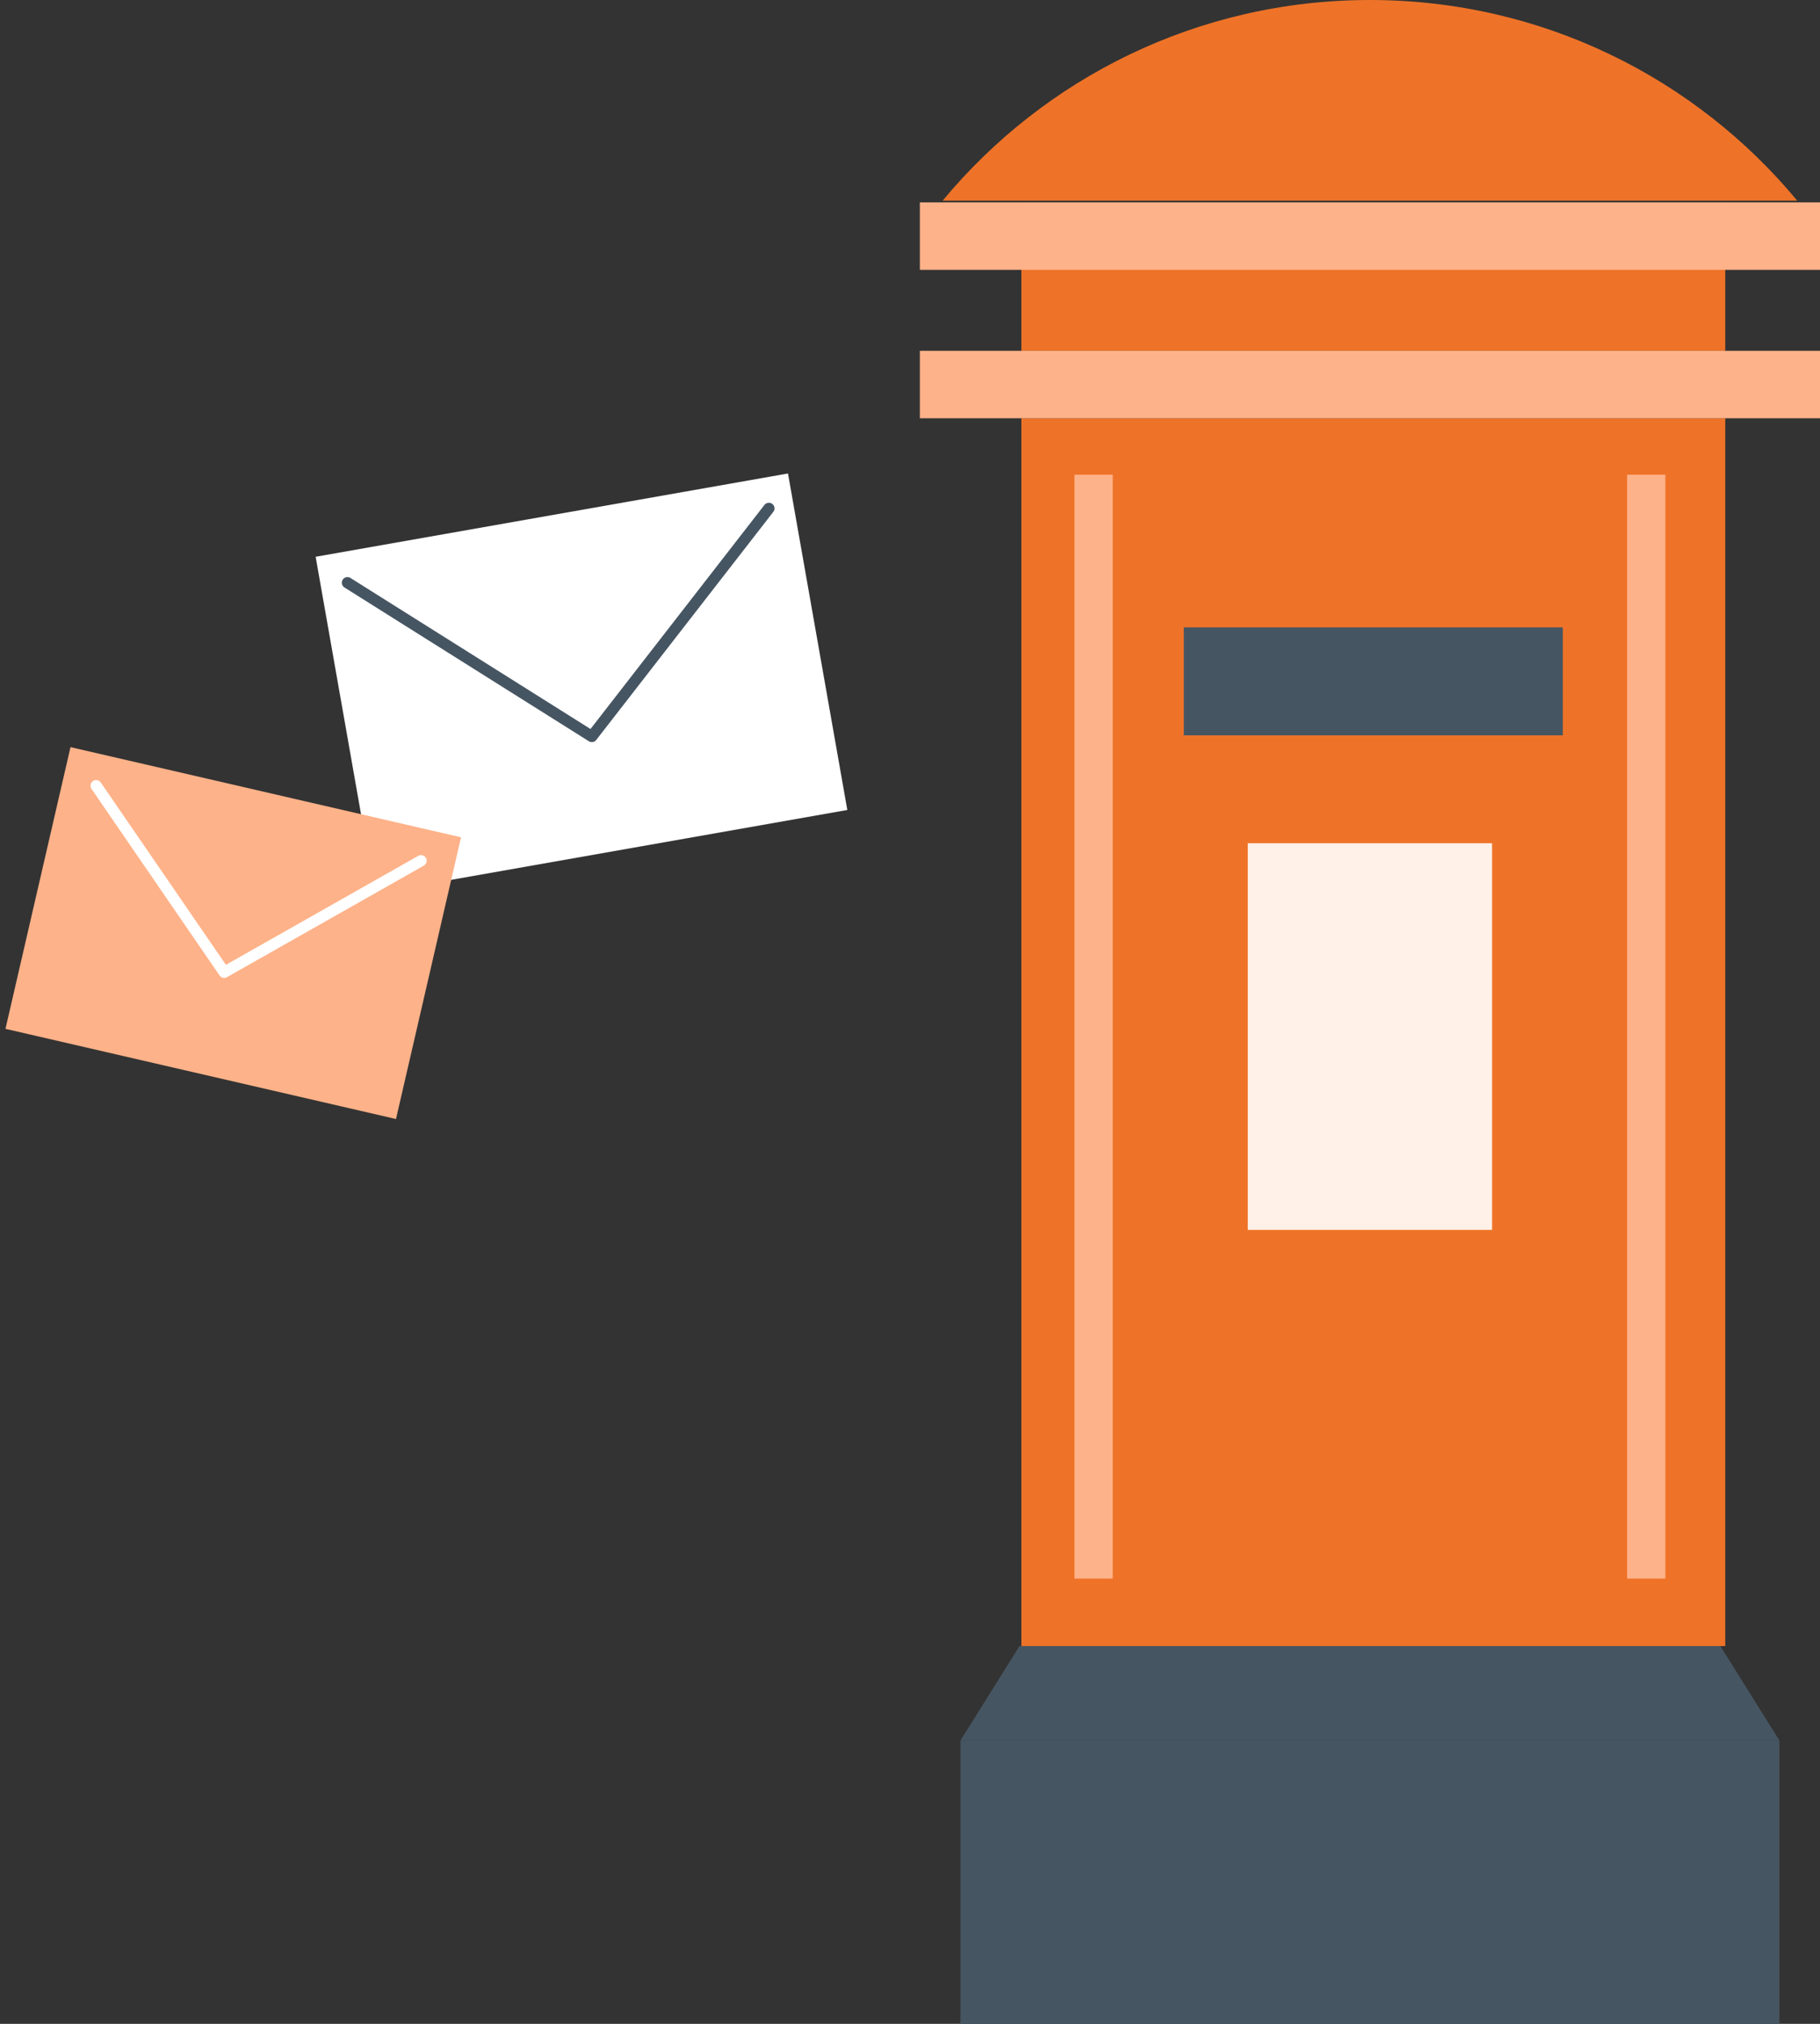
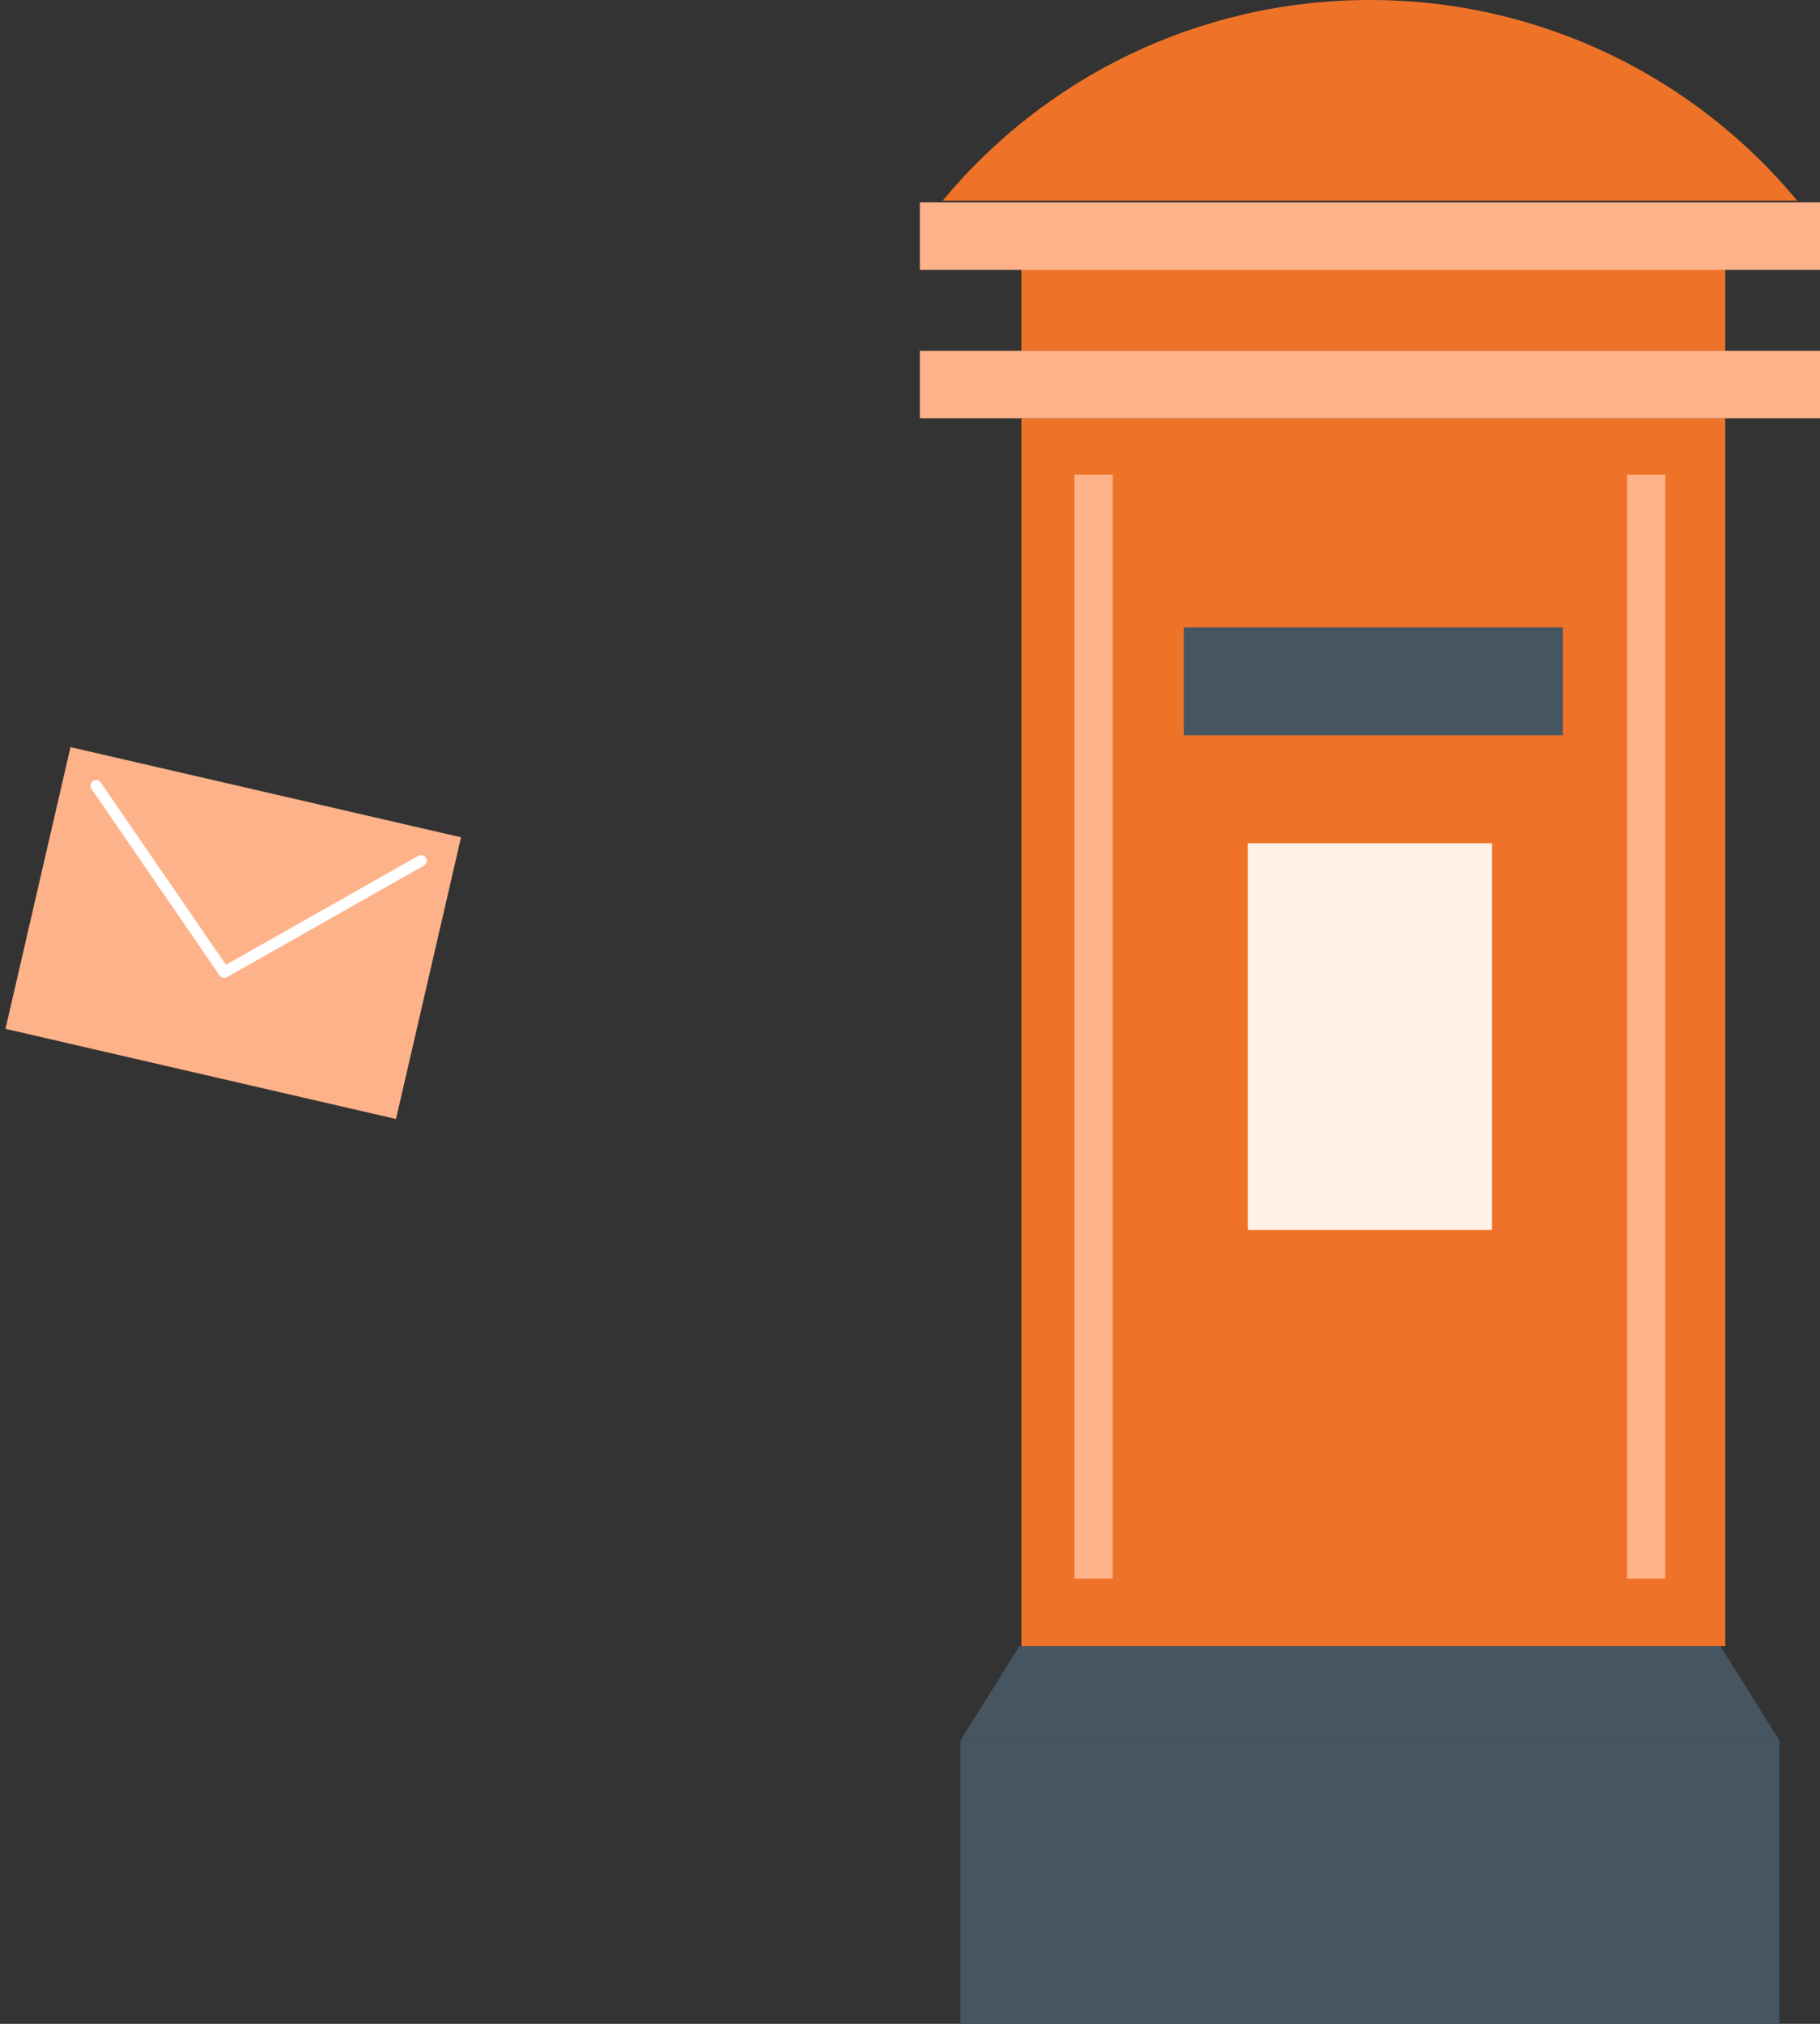
<svg xmlns="http://www.w3.org/2000/svg" xmlns:xlink="http://www.w3.org/1999/xlink" width="277px" height="308px" viewBox="0 0 277 308" version="1.1">
  <rect x="0" y="0" width="277" height="308" fill="#333333" stroke="none" />
  <title>Group 5</title>
  <defs>
    <polygon id="path-1" points="0 308 137 308 137 0 0 0" />
  </defs>
  <g id="Page-1" stroke="none" stroke-width="1" fill="none" fill-rule="evenodd">
    <g id="Desktop/Contact" transform="translate(-918, -192)">
      <g id="Group-5" transform="translate(918.833, 192)">
        <g id="Group-3" transform="translate(87.667, 104) rotate(-10) translate(-87.667, -104) translate(51.167, 78)">
-           <polygon id="Fill-1" fill="#FFFFFF" points="0 52 73 52 73 0 0 0" />
-           <polyline id="Stroke-2" stroke="#465562" stroke-width="1.713" stroke-linecap="round" stroke-linejoin="round" points="69.212 4.728 36.647 34.231 4.081 4.728" />
-         </g>
+           </g>
        <g id="Group-15" transform="translate(139.167, 0)">
          <polygon id="Fill-1" fill="#465562" points="6.18 308 130.82 308 130.82 264.88 6.18 264.88" />
          <polygon id="Fill-2" fill="#465562" points="121.84 250.507 15.16 250.507 6.18 264.88 130.82 264.88" />
          <polygon id="Fill-3" fill="#EE7328" points="15.451 250.507 122.579 250.507 122.579 63.653 15.451 63.653" />
          <polygon id="Fill-4" fill="#EE7328" points="15.451 53.387 122.579 53.387 122.579 30.8 15.451 30.8" />
          <polygon id="Fill-5" fill="#465562" points="40.173 111.907 97.857 111.907 97.857 95.48 40.173 95.48" />
          <polygon id="Fill-6" fill="#FEB289" points="0 63.653 137 63.653 137 53.387 0 53.387" />
          <polygon id="Fill-7" fill="#FEB289" points="0 41.067 137 41.067 137 30.8 0 30.8" />
          <g id="Group-14">
            <path d="M133.531,30.537 C118.071,11.887 94.679,0 68.5,0 C42.321,0 18.929,11.887 3.469,30.537 L133.531,30.537 Z" id="Fill-8" fill="#EE7328" />
            <mask id="mask-2" fill="white">
              <use xlink:href="#path-1" />
            </mask>
            <g id="Clip-11" />
            <polygon id="Fill-10" fill="#FFF0E8" mask="url(#mask-2)" points="49.911 187.171 87.089 187.171 87.089 128.331 49.911 128.331" />
            <line x1="26.446" y1="72.245" x2="26.446" y2="240.24" id="Stroke-12" stroke="#FEB289" stroke-width="5.82" mask="url(#mask-2)" />
            <line x1="110.554" y1="72.245" x2="110.554" y2="240.24" id="Stroke-13" stroke="#FEB289" stroke-width="5.82" mask="url(#mask-2)" />
          </g>
        </g>
        <g id="Group-3" transform="translate(34.667, 142) rotate(13) translate(-34.667, -142) translate(4.167, 120)">
          <polygon id="Fill-1" fill="#FEB289" points="1.91652476e-12 44 61 44 61 -1.12607589e-13 1.91652476e-12 -1.12607589e-13" />
          <polyline id="Stroke-2" stroke="#FFFFFF" stroke-width="1.713" stroke-linecap="round" stroke-linejoin="round" points="55.876 4.843 30.5 28.122 5.124 4.843" />
        </g>
      </g>
    </g>
  </g>
</svg>